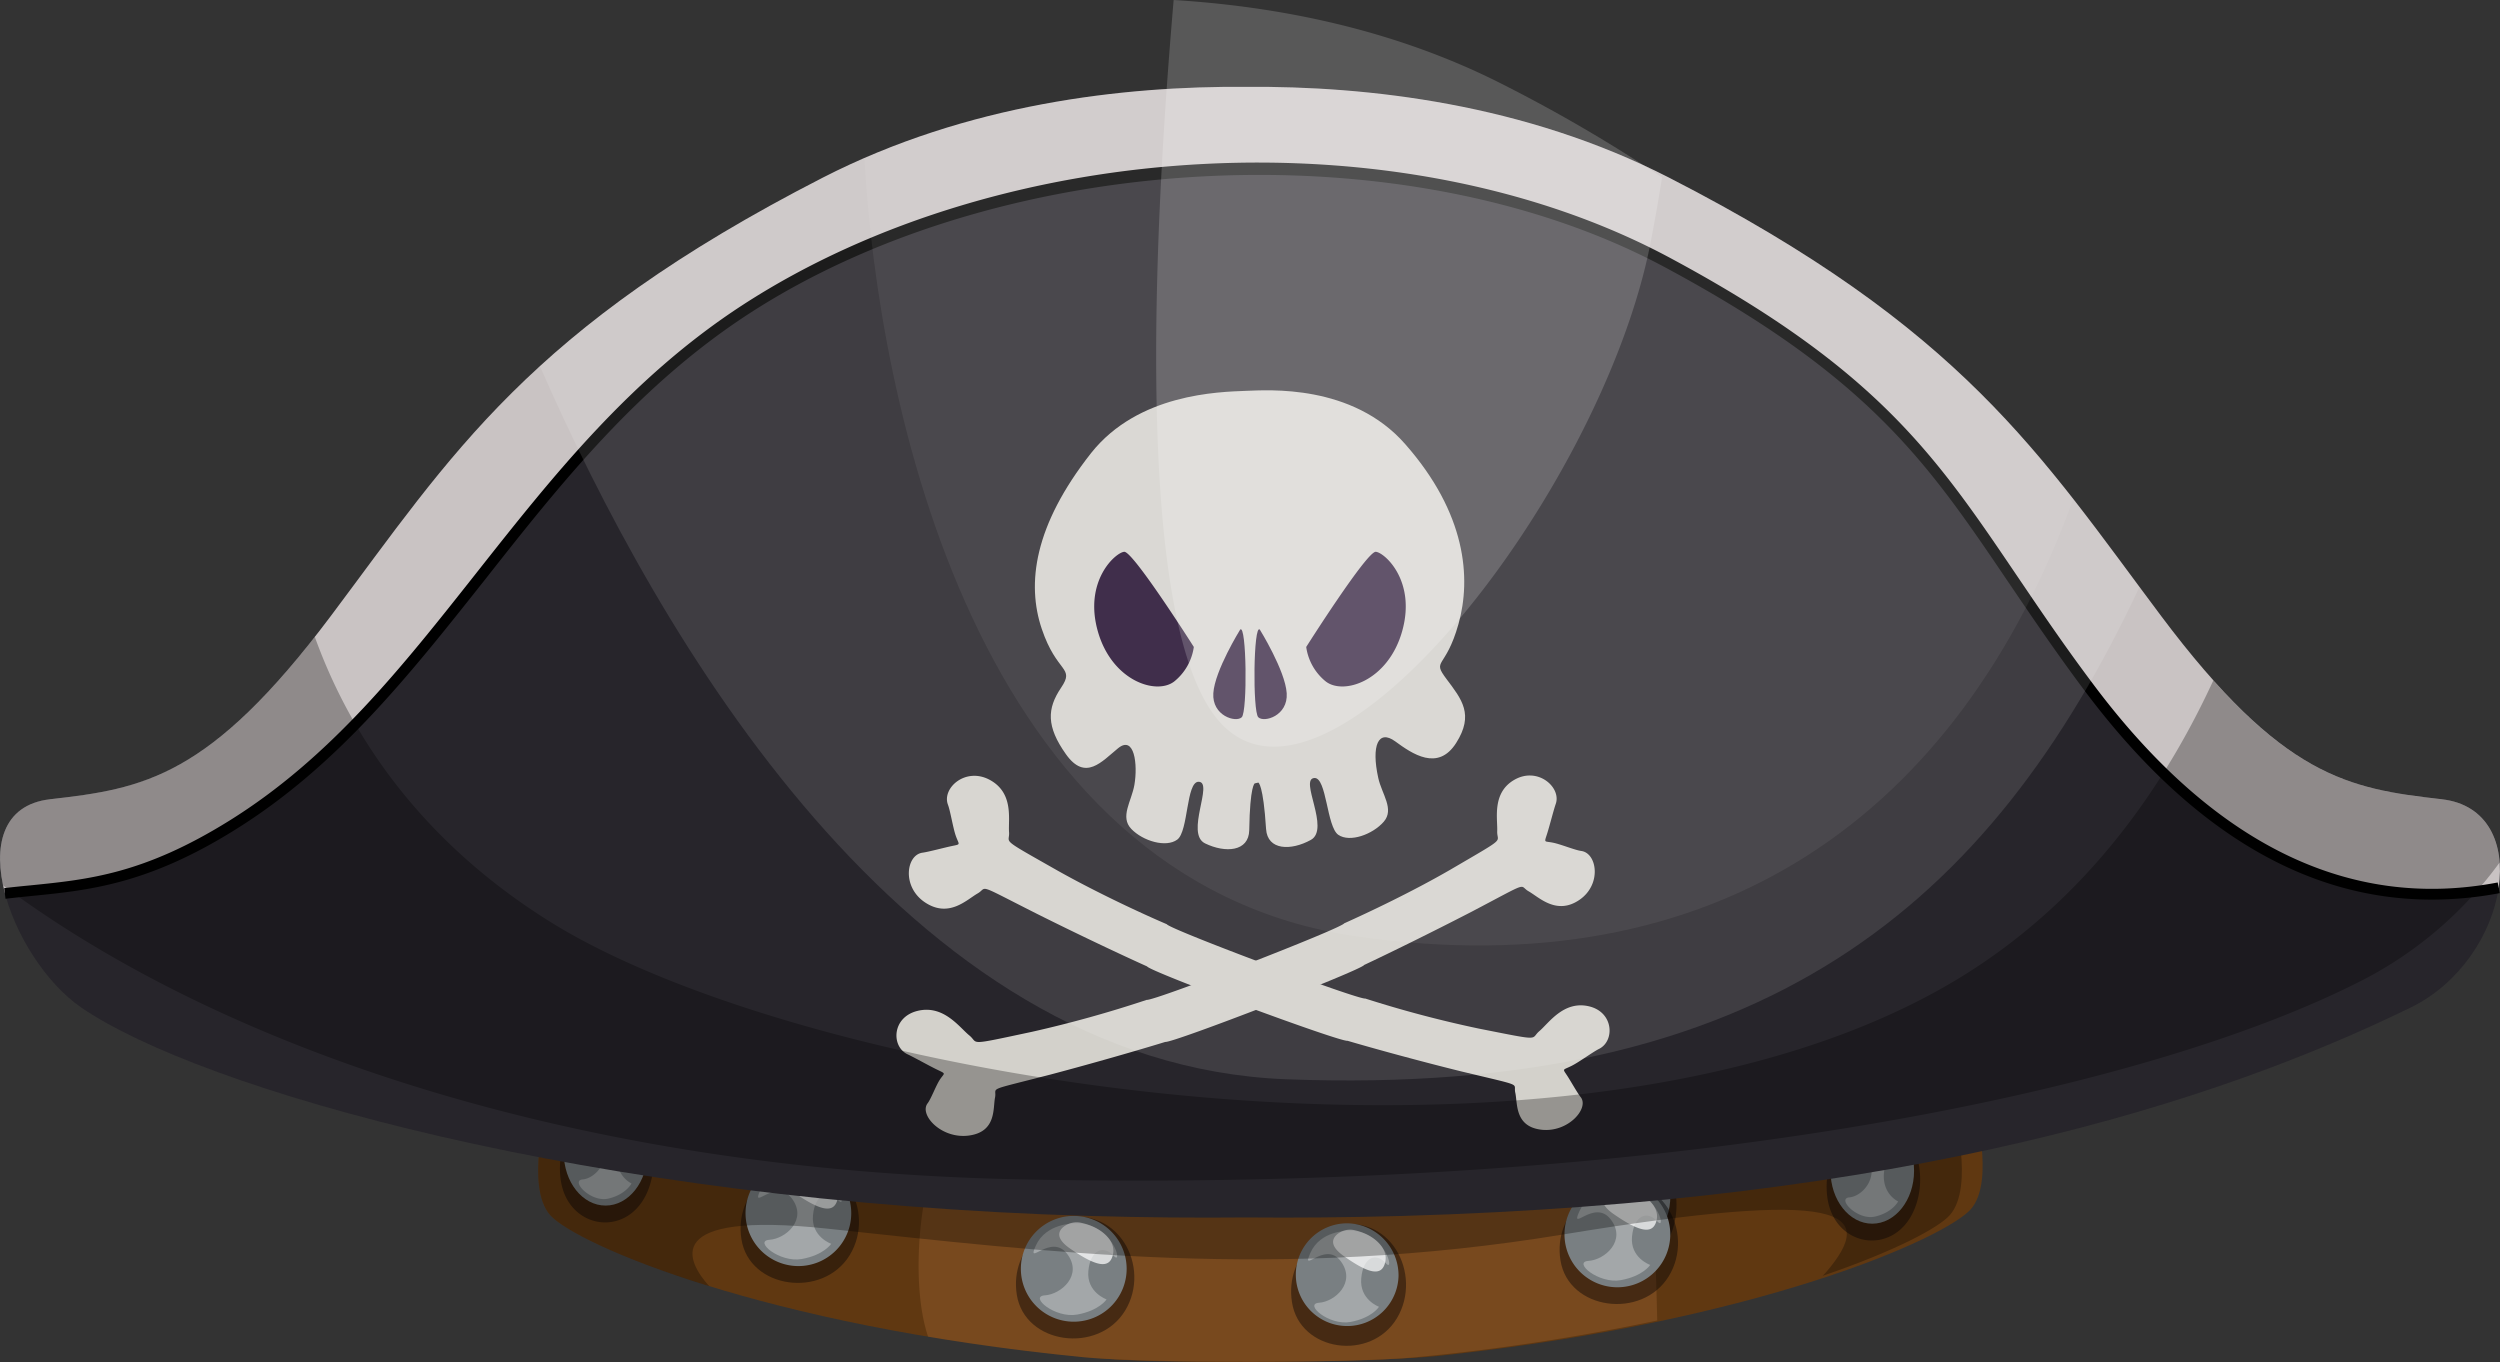
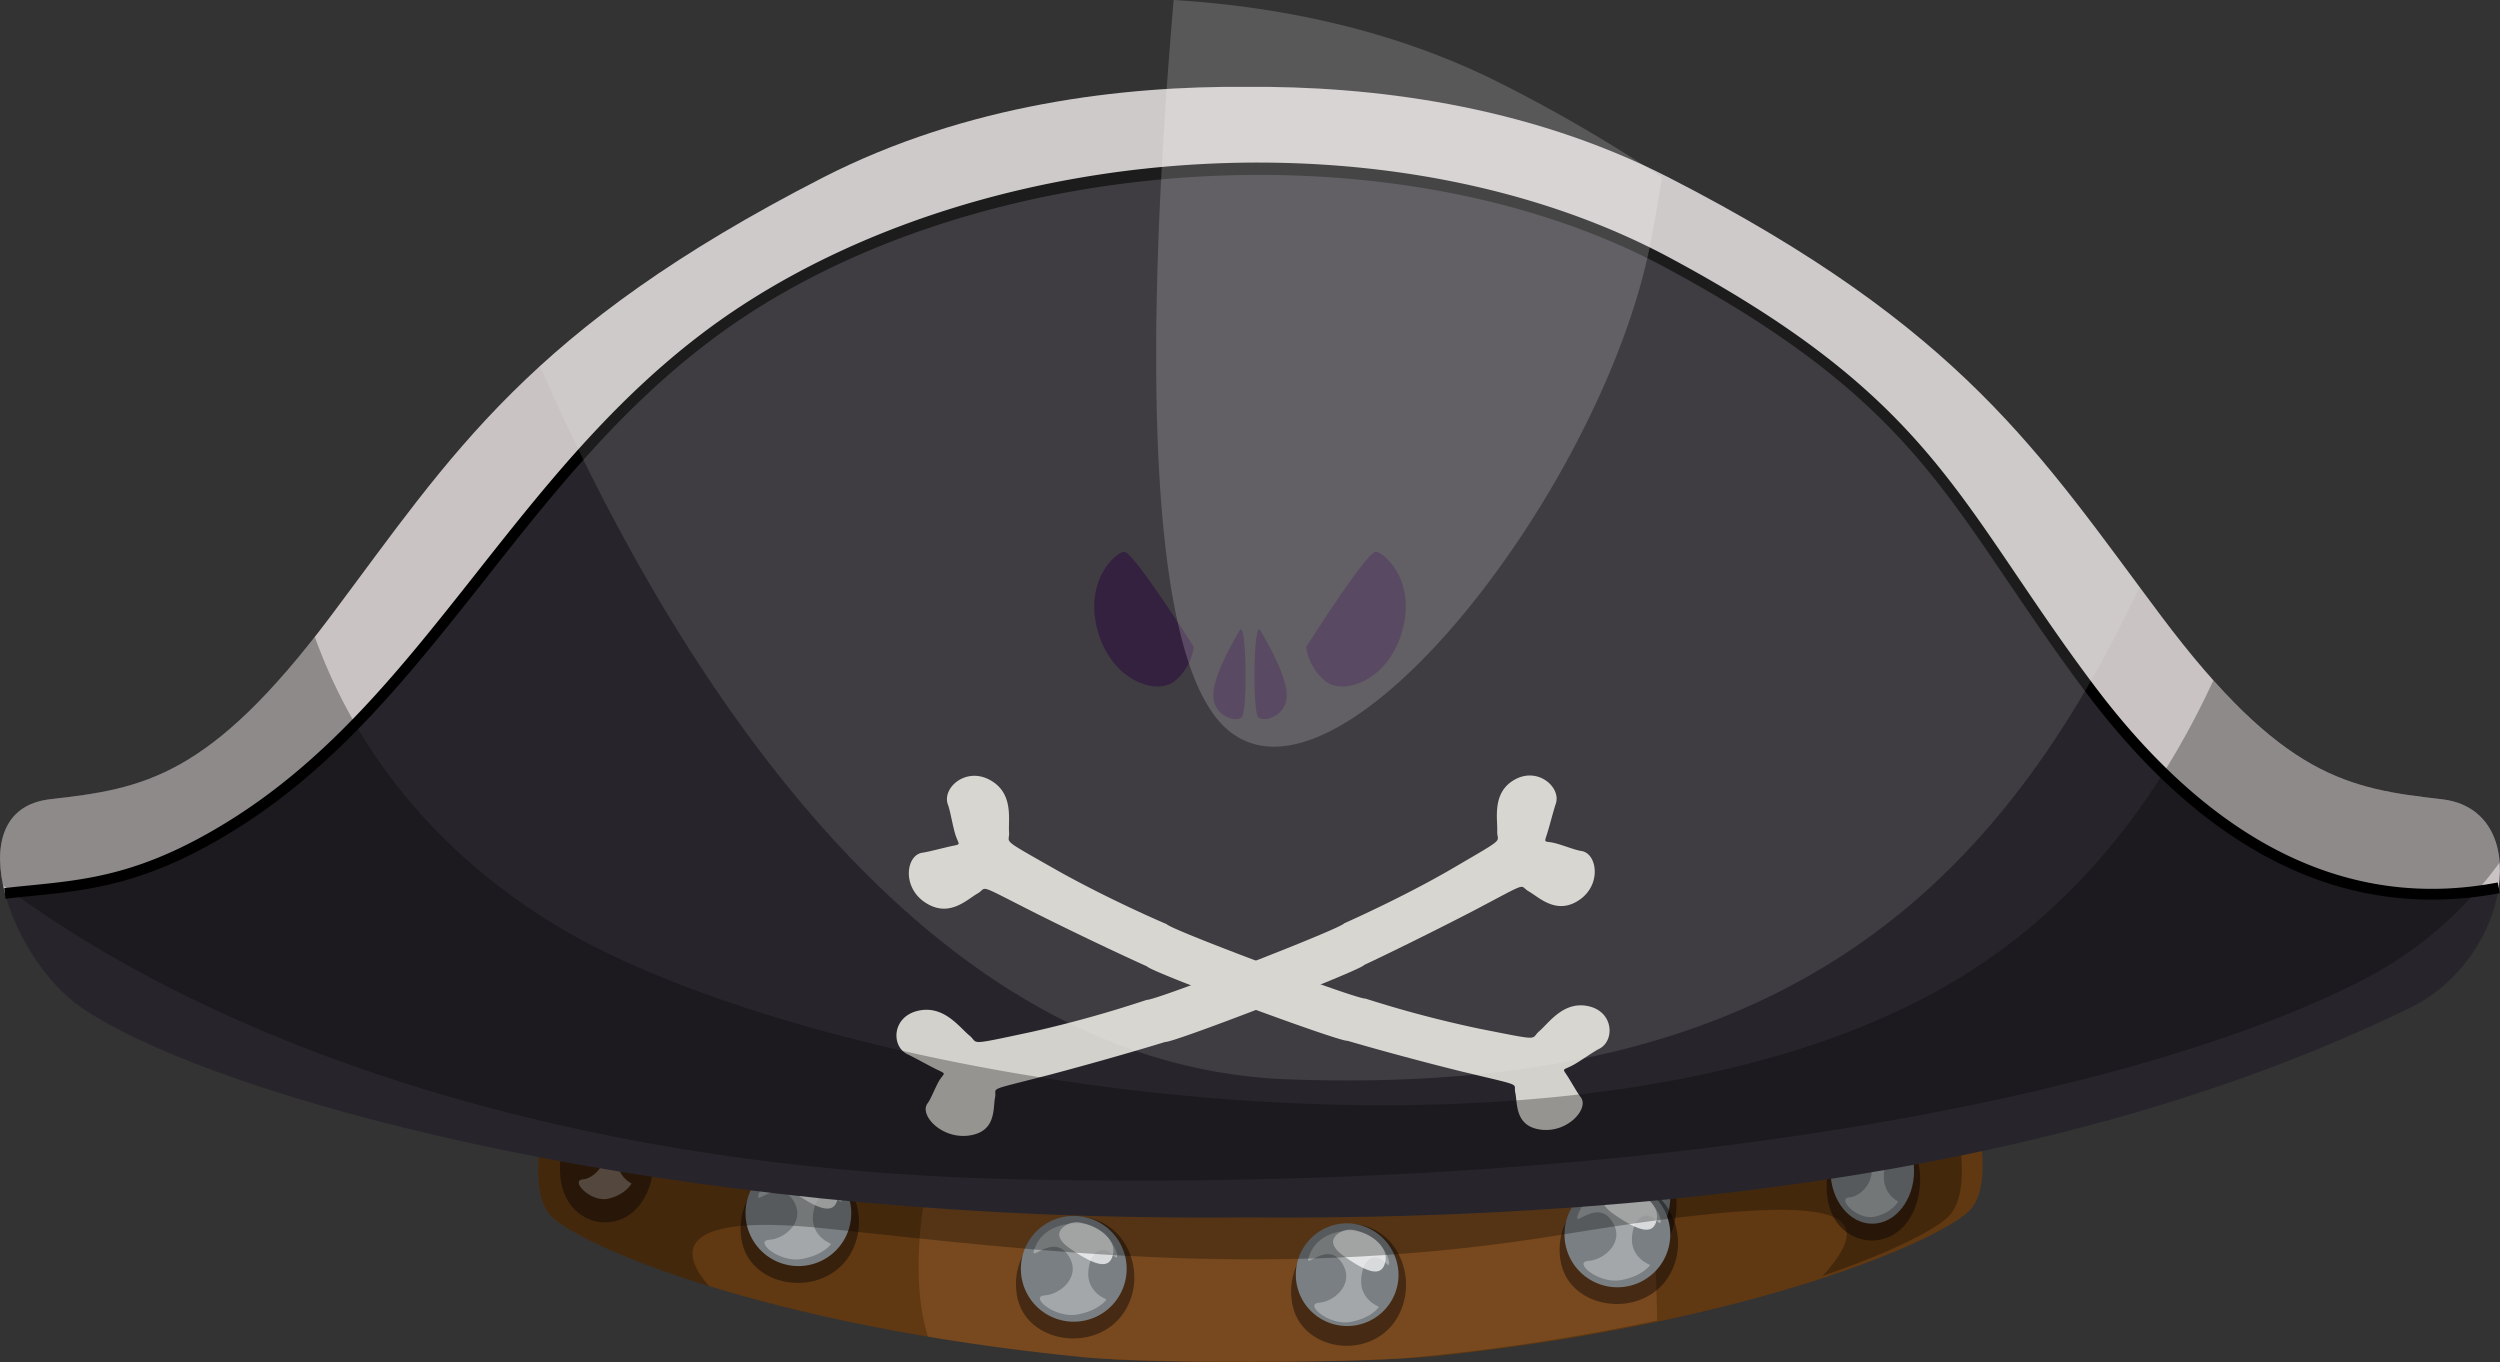
<svg xmlns="http://www.w3.org/2000/svg" viewBox="0 0 703.79 383.43">
  <rect x="0" y="0" width="703.79" height="383.43" fill="#333333" stroke="none" />
  <defs>
    <style>.cls-1{isolation:isolate;}.cls-2{fill:#603811;}.cls-3{fill:#c47d49;opacity:0.24;}.cls-4{fill:#010007;opacity:0.42;}.cls-5{fill:#797f82;}.cls-13,.cls-14,.cls-15,.cls-6,.cls-7{fill:#fff;}.cls-6,.cls-7{mix-blend-mode:overlay;}.cls-6{opacity:0.31;}.cls-7{opacity:0.71;}.cls-8{opacity:0.29;}.cls-9{fill:#27252b;}.cls-10{fill:#c9c3c3;}.cls-11{fill:#d3d1cb;}.cls-12{fill:#1b0628;}.cls-13{opacity:0.11;}.cls-14{opacity:0.06;}.cls-15{opacity:0.18;}</style>
  </defs>
  <g class="cls-1">
    <g id="Слой_2" data-name="Слой 2">
      <g id="_Layer_" data-name="&lt;Layer&gt;">
        <path class="cls-2" d="M549.78,311.87c-8.8-16.42-118.57-13.5-197.88-6.8-79.32-6.7-189.08-9.62-197.88,6.8,0,0-6.22,22.23.88,30.22s59.57,31.12,150.26,40c17.31,1.71,76.17,1.71,93.47,0,90.69-8.89,143.14-32,150.26-40S549.78,311.87,549.78,311.87Z" />
        <path class="cls-2" d="M555.47,310.14c-8.94-16.34-118.68-12.46-197.93-5.07-79.37-6-189.16-8-197.82,8.53,0,0-6,22.28,1.16,30.22s59.84,30.6,150.59,38.69c17.33,1.55,76.18,1,93.48-.81,90.6-9.69,142.86-33.26,149.9-41.33S555.47,310.14,555.47,310.14Z" />
        <path class="cls-3" d="M466.54,371.74c-.09-3.57-.18-7.22-.29-11-.86-29.12-10.19-48.39-24.4-60.69-29.92.73-61.84,2.63-90,5-22.22-1.88-46.84-3.46-70.95-4.4-19.91,8-26.59,55-19.63,75.64,13.43,2.26,28.05,4.24,43.84,5.79,17.31,1.71,76.17,1.71,93.47,0A607.81,607.81,0,0,0,466.54,371.74Z" />
        <path class="cls-4" d="M166.87,310.6a22.92,22.92,0,0,0-9.06,21.24c1.76,14,18.12,16.78,24.08,4.47S180.34,305.84,166.87,310.6Z" />
-         <path class="cls-5" d="M182.24,324.51c0,8.22-5.27,14.88-11.77,14.88s-11.76-6.66-11.76-14.88,5.26-14.89,11.76-14.89S182.24,316.28,182.24,324.51Z" />
        <path class="cls-6" d="M170.57,311.76A9.19,9.19,0,0,0,162,318c-2.27,6.33,3.35-3.64,7,2.34s-1.35,11.4-4.95,11.68,2.24,6.56,7.2,5.41,6.53-4.27,6.53-4.27-4.5-2-4.06-8,3.38-7.41,5.64-4.28S179.13,311.19,170.57,311.76Z" />
        <path class="cls-7" d="M172.19,311.58a4,4,0,0,0-4,1.14c-1.17,1.23-1.78,3.24,1.47,6.09,5.83,5.11,8.87,5.92,9.57,1.55C179.83,316.51,176.52,312.77,172.19,311.58Z" />
        <path class="cls-4" d="M523.47,315.69a22.9,22.9,0,0,0-9.06,21.25c1.77,14,18.12,16.77,24.08,4.47S536.94,310.94,523.47,315.69Z" />
        <path class="cls-5" d="M538.84,329.6c0,8.22-5.27,14.89-11.77,14.89s-11.75-6.67-11.75-14.89,5.27-14.88,11.75-14.88S538.84,321.39,538.84,329.6Z" />
        <path class="cls-6" d="M527.17,316.85a9.23,9.23,0,0,0-8.54,6.2c-2.26,6.34,3.37-3.63,7,2.35s-1.35,11.39-5,11.68,2.25,6.55,7.21,5.41,6.52-4.27,6.52-4.27-4.5-2-4-8,3.37-7.4,5.62-4.27S535.73,316.28,527.17,316.85Z" />
        <path class="cls-7" d="M528.8,316.68a4,4,0,0,0-4,1.13c-1.17,1.23-1.78,3.25,1.47,6.09,5.84,5.12,8.87,5.93,9.57,1.56C536.44,321.61,533.12,317.86,528.8,316.68Z" />
        <path class="cls-4" d="M454.86,322.81a22.92,22.92,0,0,0-9.05,21.24c1.77,14,18.11,16.78,24.08,4.48S468.35,318.06,454.86,322.81Z" />
        <path class="cls-5" d="M470.23,336.72c0,8.22-5.26,14.89-11.76,14.89s-11.76-6.67-11.76-14.89,5.27-14.88,11.76-14.88S470.23,328.5,470.23,336.72Z" />
        <path class="cls-6" d="M458.57,324a9.2,9.2,0,0,0-8.54,6.2c-2.26,6.34,3.36-3.64,7,2.34s-1.35,11.4-4.94,11.69,2.24,6.54,7.19,5.41,6.54-4.27,6.54-4.27-4.51-2-4.06-8,3.38-7.41,5.63-4.28S467.12,323.4,458.57,324Z" />
        <path class="cls-7" d="M460.2,323.79a4,4,0,0,0-4,1.14c-1.18,1.23-1.78,3.25,1.47,6.09,5.83,5.12,8.86,5.92,9.56,1.56C467.83,328.73,464.51,325,460.2,323.79Z" />
        <path class="cls-4" d="M220.19,327.63s-13.69,7.27-11.46,21.25,22.92,16.77,30.47,4.47S237.24,322.88,220.19,327.63Z" />
        <path class="cls-5" d="M239.64,341.54a14.88,14.88,0,1,1-14.88-14.88A14.88,14.88,0,0,1,239.64,341.54Z" />
        <path class="cls-6" d="M224.88,328.79s-7.93-.13-10.81,6.2,4.25-3.63,8.81,2.35-1.7,11.39-6.26,11.68,2.84,6.55,9.11,5.41,8.27-4.28,8.27-4.28-5.7-2-5.13-8,4.27-7.41,7.12-4.27S235.7,328.22,224.88,328.79Z" />
        <path class="cls-7" d="M226.93,328.62a6,6,0,0,0-5.07,1.13c-1.49,1.23-2.26,3.25,1.84,6.09,7.39,5.12,11.23,5.93,12.12,1.56C236.61,333.55,232.4,329.8,226.93,328.62Z" />
        <path class="cls-4" d="M450.76,333.58s-13.7,7.27-11.46,21.25,22.92,16.76,30.47,4.47S467.81,328.83,450.76,333.58Z" />
        <path class="cls-5" d="M470.21,347.49a14.89,14.89,0,1,1-14.89-14.88A14.89,14.89,0,0,1,470.21,347.49Z" />
        <path class="cls-6" d="M455.45,334.74s-7.93-.13-10.8,6.2,4.24-3.63,8.8,2.35-1.71,11.39-6.26,11.67,2.84,6.56,9.11,5.42,8.26-4.28,8.26-4.28-5.7-2-5.12-8,4.27-7.41,7.12-4.27S466.27,334.17,455.45,334.74Z" />
        <path class="cls-7" d="M457.5,334.56a6,6,0,0,0-5.07,1.14c-1.49,1.23-2.26,3.24,1.85,6.09,7.38,5.12,11.22,5.92,12.11,1.56C467.17,339.5,463,335.75,457.5,334.56Z" />
        <path class="cls-4" d="M297.72,343.28s-13.7,7.26-11.47,21.24,22.93,16.77,30.47,4.47S314.77,338.53,297.72,343.28Z" />
        <path class="cls-5" d="M317.17,357.19a14.89,14.89,0,1,1-14.89-14.89A14.9,14.9,0,0,1,317.17,357.19Z" />
        <path class="cls-6" d="M302.4,344.43s-7.93-.13-10.79,6.2,4.24-3.63,8.8,2.35-1.71,11.4-6.26,11.68,2.84,6.55,9.11,5.41,8.26-4.27,8.26-4.27-5.69-2-5.13-8,4.28-7.4,7.13-4.27S313.23,343.87,302.4,344.43Z" />
        <path class="cls-7" d="M304.46,344.26a6,6,0,0,0-5.08,1.13c-1.49,1.23-2.25,3.24,1.85,6.09,7.39,5.12,11.23,5.92,12.11,1.56C314.13,349.19,309.92,345.44,304.46,344.26Z" />
        <path class="cls-4" d="M374.83,345.35s-13.29,7.27-11.12,21.24,22.24,16.78,29.57,4.48S391.39,340.6,374.83,345.35Z" />
        <path class="cls-5" d="M393.71,359.26a14.46,14.46,0,1,1-14.45-14.88A14.67,14.67,0,0,1,393.71,359.26Z" />
        <path class="cls-6" d="M379.38,346.51s-7.7-.13-10.49,6.2,4.13-3.64,8.56,2.35-1.67,11.39-6.09,11.68,2.77,6.55,8.85,5.41,8-4.27,8-4.27-5.53-2-5-8,4.15-7.4,6.91-4.27S389.89,345.94,379.38,346.51Z" />
        <path class="cls-7" d="M381.37,346.33a5.73,5.73,0,0,0-4.93,1.14c-1.44,1.23-2.18,3.25,1.8,6.09,7.17,5.12,10.9,5.92,11.76,1.57C390.76,351.27,386.68,347.52,381.37,346.33Z" />
        <path class="cls-8" d="M513.1,359.17c20.47-7,32.62-13.52,35.79-17.08,7.12-8,.89-30.22.89-30.22-8.8-16.42-118.57-13.5-197.88-6.8-79.32-6.7-189.08-9.62-197.88,6.8,0,0-6.22,22.23.88,30.22,3.61,4.06,18.85,12,44.76,20-6.22-6.92-14.14-21.26,33.2-16.21,61.66,6.58,127.42,14.8,207.16,1.65s88.77-6.57,74,10.69C513.72,358.51,513.41,358.83,513.1,359.17Z" />
        <path class="cls-9" d="M687.37,225c-26.34-3-44.87-6.07-79-51.58S552.76,92.51,469.85,50c-40.59-20.79-84.66-25.82-119.11-25.55-34.44-.27-78.51,4.76-119.1,25.55C148.73,92.51,127.27,127.91,93.12,173.42S40.44,222,14.11,225,2.75,269.8,22.9,283.65c33,22.69,142.41,54.61,283.85,58.66,15.24.44,29.9.55,44,.42,14.1.13,28.75,0,44-.42,141.44-4.05,228.28-31.53,283.86-58.66C706.61,270,713.71,228,687.37,225Z" />
        <path class="cls-10" d="M703.41,249.91c1.82-12.4-3-23.41-16-24.91-26.34-3-44.87-6.07-79-51.58S552.76,92.51,469.85,50c-40.59-20.79-84.66-25.82-119.11-25.55-34.44-.27-78.51,4.76-119.1,25.55C148.73,92.51,127.27,127.91,93.12,173.42S40.44,222,14.11,225C.51,226.56-2.06,238.47,1.4,251.52c19-2.26,35.84-1.72,63.91-19.16,57.9-36,82.25-104.68,144.58-145.22,73-47.49,185.79-52.82,259.58-13.2s79.74,67.42,118.26,119.14C620.78,237.43,659.32,258.33,703.41,249.91Z" />
        <path d="M684.51,253.25c-35.73,0-68.63-19.87-98-59.27-8.3-11.15-14.95-21-21.37-30.45-22.53-33.29-38.81-57.34-96.4-88.27C395.69,36,282.36,41.8,210.71,88.4c-31.16,20.28-53,47.87-74,74.55C115.28,190,95.08,215.63,66.11,233.64,41.46,249,25,250.62,9,252.22c-2.47.25-4.94.5-7.45.8l-.36-3c2.53-.3,5-.55,7.51-.79,16.32-1.65,31.74-3.2,55.79-18.15,28.52-17.73,48.56-43.12,69.79-70s43.17-54.66,74.76-75.2C282.76,38,395,32.24,470.17,72.61c58.25,31.28,74.7,55.58,97.47,89.23,6.42,9.46,13,19.25,21.3,30.33,33.79,45.36,72.2,64.28,114.2,56.26l.56,3A101.88,101.88,0,0,1,684.51,253.25Z" />
-         <path class="cls-11" d="M407.23,191.18c-4.26-5.68-.27-2.59,3.36-15.52s2.17-31.13-15-50.63c-14.89-17-38.66-15.21-44.84-15-7.71.3-30.31.8-43.57,17.49C291.05,148,289,164.32,293.26,177s9.44,10.7,5.45,16.61-4.14,10.93,1.35,18.69,10.12,2.06,14.71-1.67,5.57,4.58,4.58,10.32c-.8,4.63-4.14,9-.87,12.41s9.78,5.34,12.94,3,2.48-16.32,6-16.28c4.35.05-3.85,14.59,1.83,17.35s12.32,2.36,12.43-3.73c.2-12.72,1.56-13.17,1.56-13.17l1-.22s1.37.38,2.18,13.07c.4,6.07,7.06,6.13,12.6,3.07s-3.36-17.15,1-17.43c3.47-.22,3.46,13.76,6.74,16s9.67-.13,12.77-3.67S389,223.58,388,219c-2-9.1,0-13.78,4.78-10.29s12,8.52,17.13.48S411.5,196.87,407.23,191.18Z" />
        <path class="cls-12" d="M349.13,177.24s-7.16,11.54-7.56,17.91,6.36,8.36,8,6.77S350.92,175.45,349.13,177.24Z" />
        <path class="cls-12" d="M354.66,177.24s7.16,11.54,7.57,17.91-6.38,8.36-8,6.77S352.87,175.45,354.66,177.24Z" />
        <path class="cls-12" d="M336.08,182.13s-17.12-27-19.59-26.79-11.42,8.19-7.45,22.32,16.62,18.11,21.58,14.14A15.22,15.22,0,0,0,336.08,182.13Z" />
        <path class="cls-12" d="M367.72,182.13s17.11-27,19.59-26.79,11.4,8.19,7.43,22.32-16.61,18.11-21.57,14.14A15.18,15.18,0,0,1,367.72,182.13Z" />
        <path class="cls-11" d="M280.13,308.93c.58-3.06-3.05-1.61,15.46-6.39,12.35-3.27,25.25-7,32.45-9.22,2,.39,55.27-20.21,56-21.67,6.85-3.21,18.93-9.14,30.18-14.95,17-8.92,13.17-7.46,16.13-5.77s7.85,6.77,14.25,2.42,5-13.2.54-13.79c-1.75-.23-5.71-1.87-7.86-2.31-2.56-.54-2.62.18-1.77-2.46.72-2.23,1.84-6.71,2.46-8.48,1.61-4.58-4.93-10.48-11.48-6.88s-4.86,11-5,14.53,3.19,1.28-13.28,10.92c-10.88,6.28-23,12-29.81,15.06-.73,1.43-53.56,21.92-55.59,21.54a335.32,335.32,0,0,1-32.34,9c-18.73,4-14.8,3.28-17.6,1s-7.21-8.67-14.53-6.91-7.49,10.1-2.81,12.25c1.8.83,6.06,3.24,8.3,4.31,2.66,1.28,2.05.83.74,2.83-1.1,1.68-2.45,5.35-3.42,6.62-2.5,3.22,3.86,10.17,11.66,9.09S279.49,311.88,280.13,308.93Z" />
        <path class="cls-11" d="M284.06,234.18c.32,3.53-3.25,1.31,13.83,11,11.22,6.28,23.57,12,30.58,15,.75,1.44,53.9,21.33,55.9,20.93a323.87,323.87,0,0,0,31.87,8.44c18.26,3.62,14.44,3,17.11.73s6.82-8.62,13.91-7,7.36,9.79,2.9,12c-1.71.84-5.5,3.64-7.64,4.73-2.54,1.3-2.73.72-1.43,2.66,1.08,1.63,2.94,5,3.9,6.19,2.47,3.12-3.53,10.06-11.09,9.17s-6.65-7.5-7.32-10.4,2.93-1.64-15.16-6c-12.14-3-24.9-6.52-32.06-8.63-2,.43-55.68-19.48-56.44-20.94-7-3.15-19.41-9-31-14.8-17.68-8.92-13.68-7.46-16.72-5.73s-8,6.94-14.7,2.57-5.41-13.43-.81-14.05c1.81-.25,6.09-1.42,8.3-1.88,2.64-.55,2-.25,1.06-2.93-.78-2.26-1.5-6.91-2.19-8.71-1.74-4.65,4.93-10.65,11.74-7S283.83,230.57,284.06,234.18Z" />
-         <path class="cls-13" d="M602.29,165.28C571.4,123.61,547.75,89.94,469.85,50c-40.59-20.79-84.66-25.82-119.11-25.55-34.44-.27-78.51,4.76-119.1,25.55C195.4,68.6,170.9,85.81,152,103.11,185.23,179,254.84,299.71,362.07,303.83,496.88,309,560.32,254.71,602.29,165.28Z" />
-         <path class="cls-14" d="M583.65,140.51c-24.25-31-51.89-58.76-113.8-90.47-40.59-20.79-84.66-25.82-119.11-25.55-31.15-.24-70.18,3.89-107.39,20.06,3.74,67.87,30.86,203.67,138.81,219.09C483.09,278.06,551.18,229.81,583.65,140.51Z" />
+         <path class="cls-13" d="M602.29,165.28C571.4,123.61,547.75,89.94,469.85,50c-40.59-20.79-84.66-25.82-119.11-25.55-34.44-.27-78.51,4.76-119.1,25.55C195.4,68.6,170.9,85.81,152,103.11,185.23,179,254.84,299.71,362.07,303.83,496.88,309,560.32,254.71,602.29,165.28" />
        <path class="cls-8" d="M665.52,275.7a109.57,109.57,0,0,0,38.17-32.91c-.7-9.26-5.87-16.59-16.32-17.79-22.28-2.57-39-5.14-64.28-33.45-14.92,32.34-37.6,63.31-72.11,84.15C444.46,340,229.43,305.84,155.07,259.62c-39.14-24.33-57.67-55.9-66.45-80.35C57.31,219.17,39.27,222.1,14.11,225,1.3,226.47-1.72,237.12.86,249.26c62.26,46.28,161.67,80,284.84,82.71C468.58,336,603.22,307.85,665.52,275.7Z" />
        <path class="cls-15" d="M423.4,23.93c-31-15.88-64.11-22.16-93-23.93-3.77,44.25-13.07,167.83,11.29,201.16,29.22,40,109.19-61.52,123-133,1.28-6.64,2.34-12.69,3.2-18.22A427.41,427.41,0,0,0,423.4,23.93Z" />
      </g>
    </g>
  </g>
</svg>